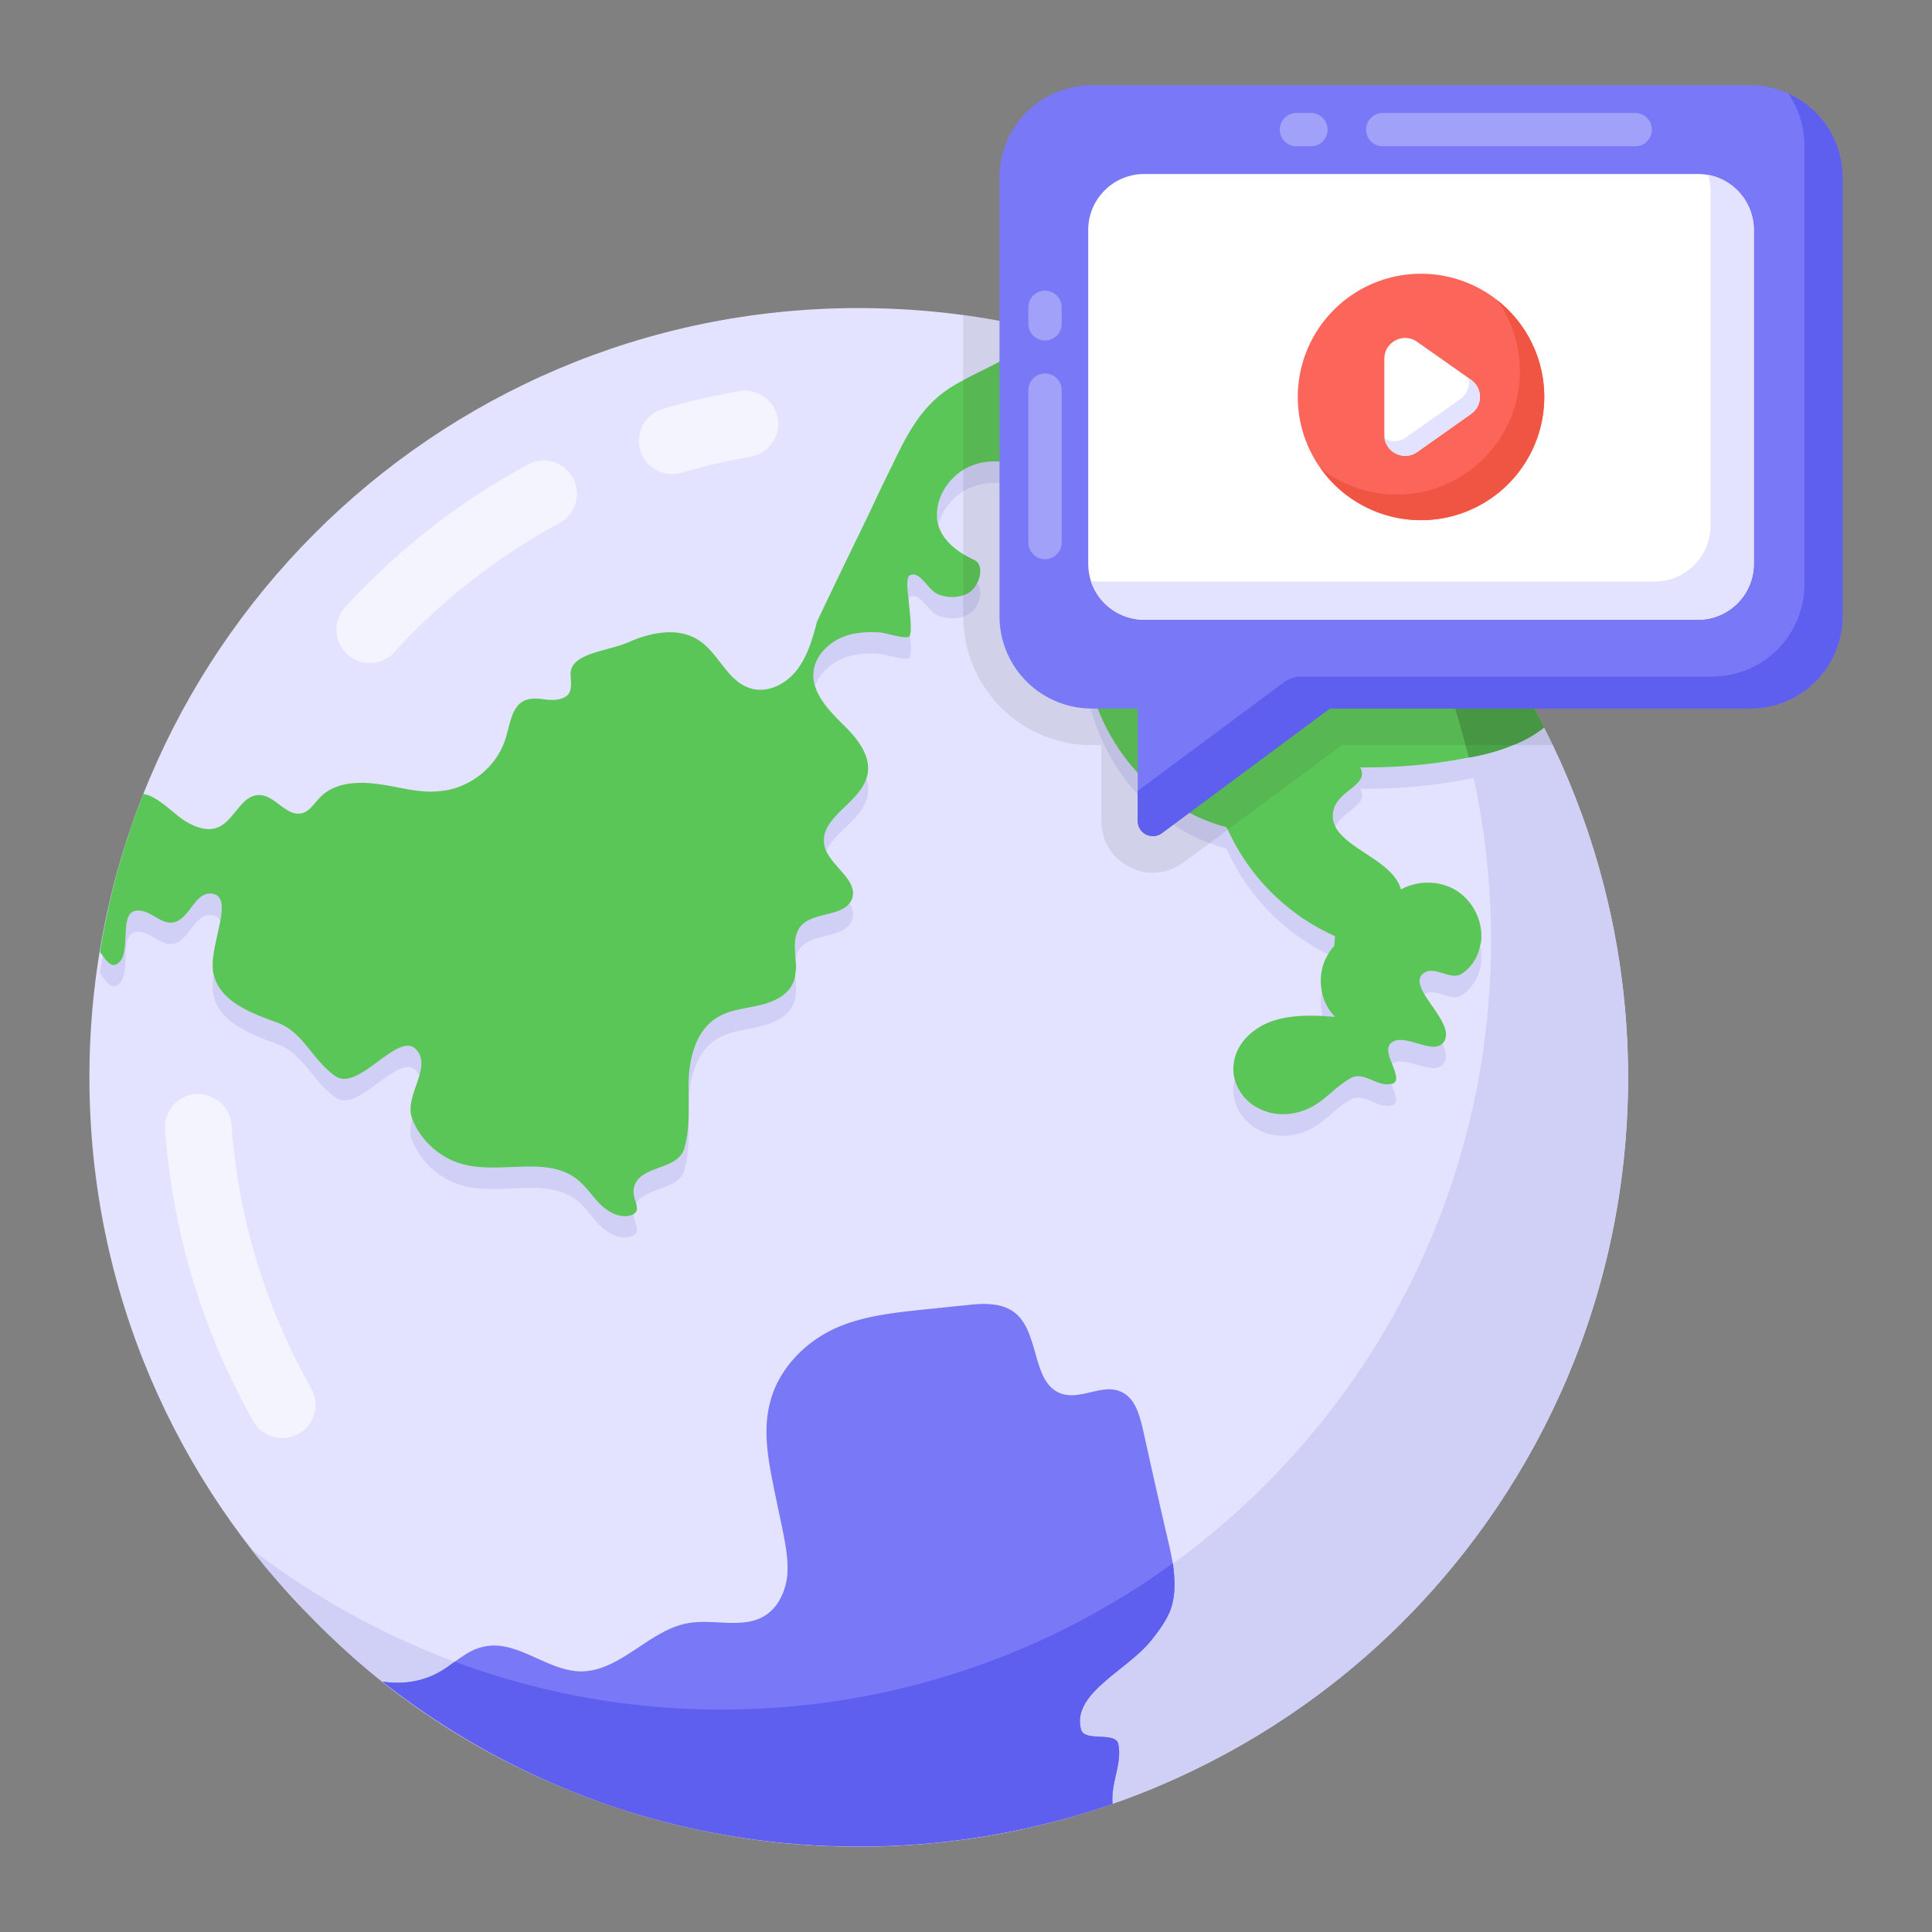
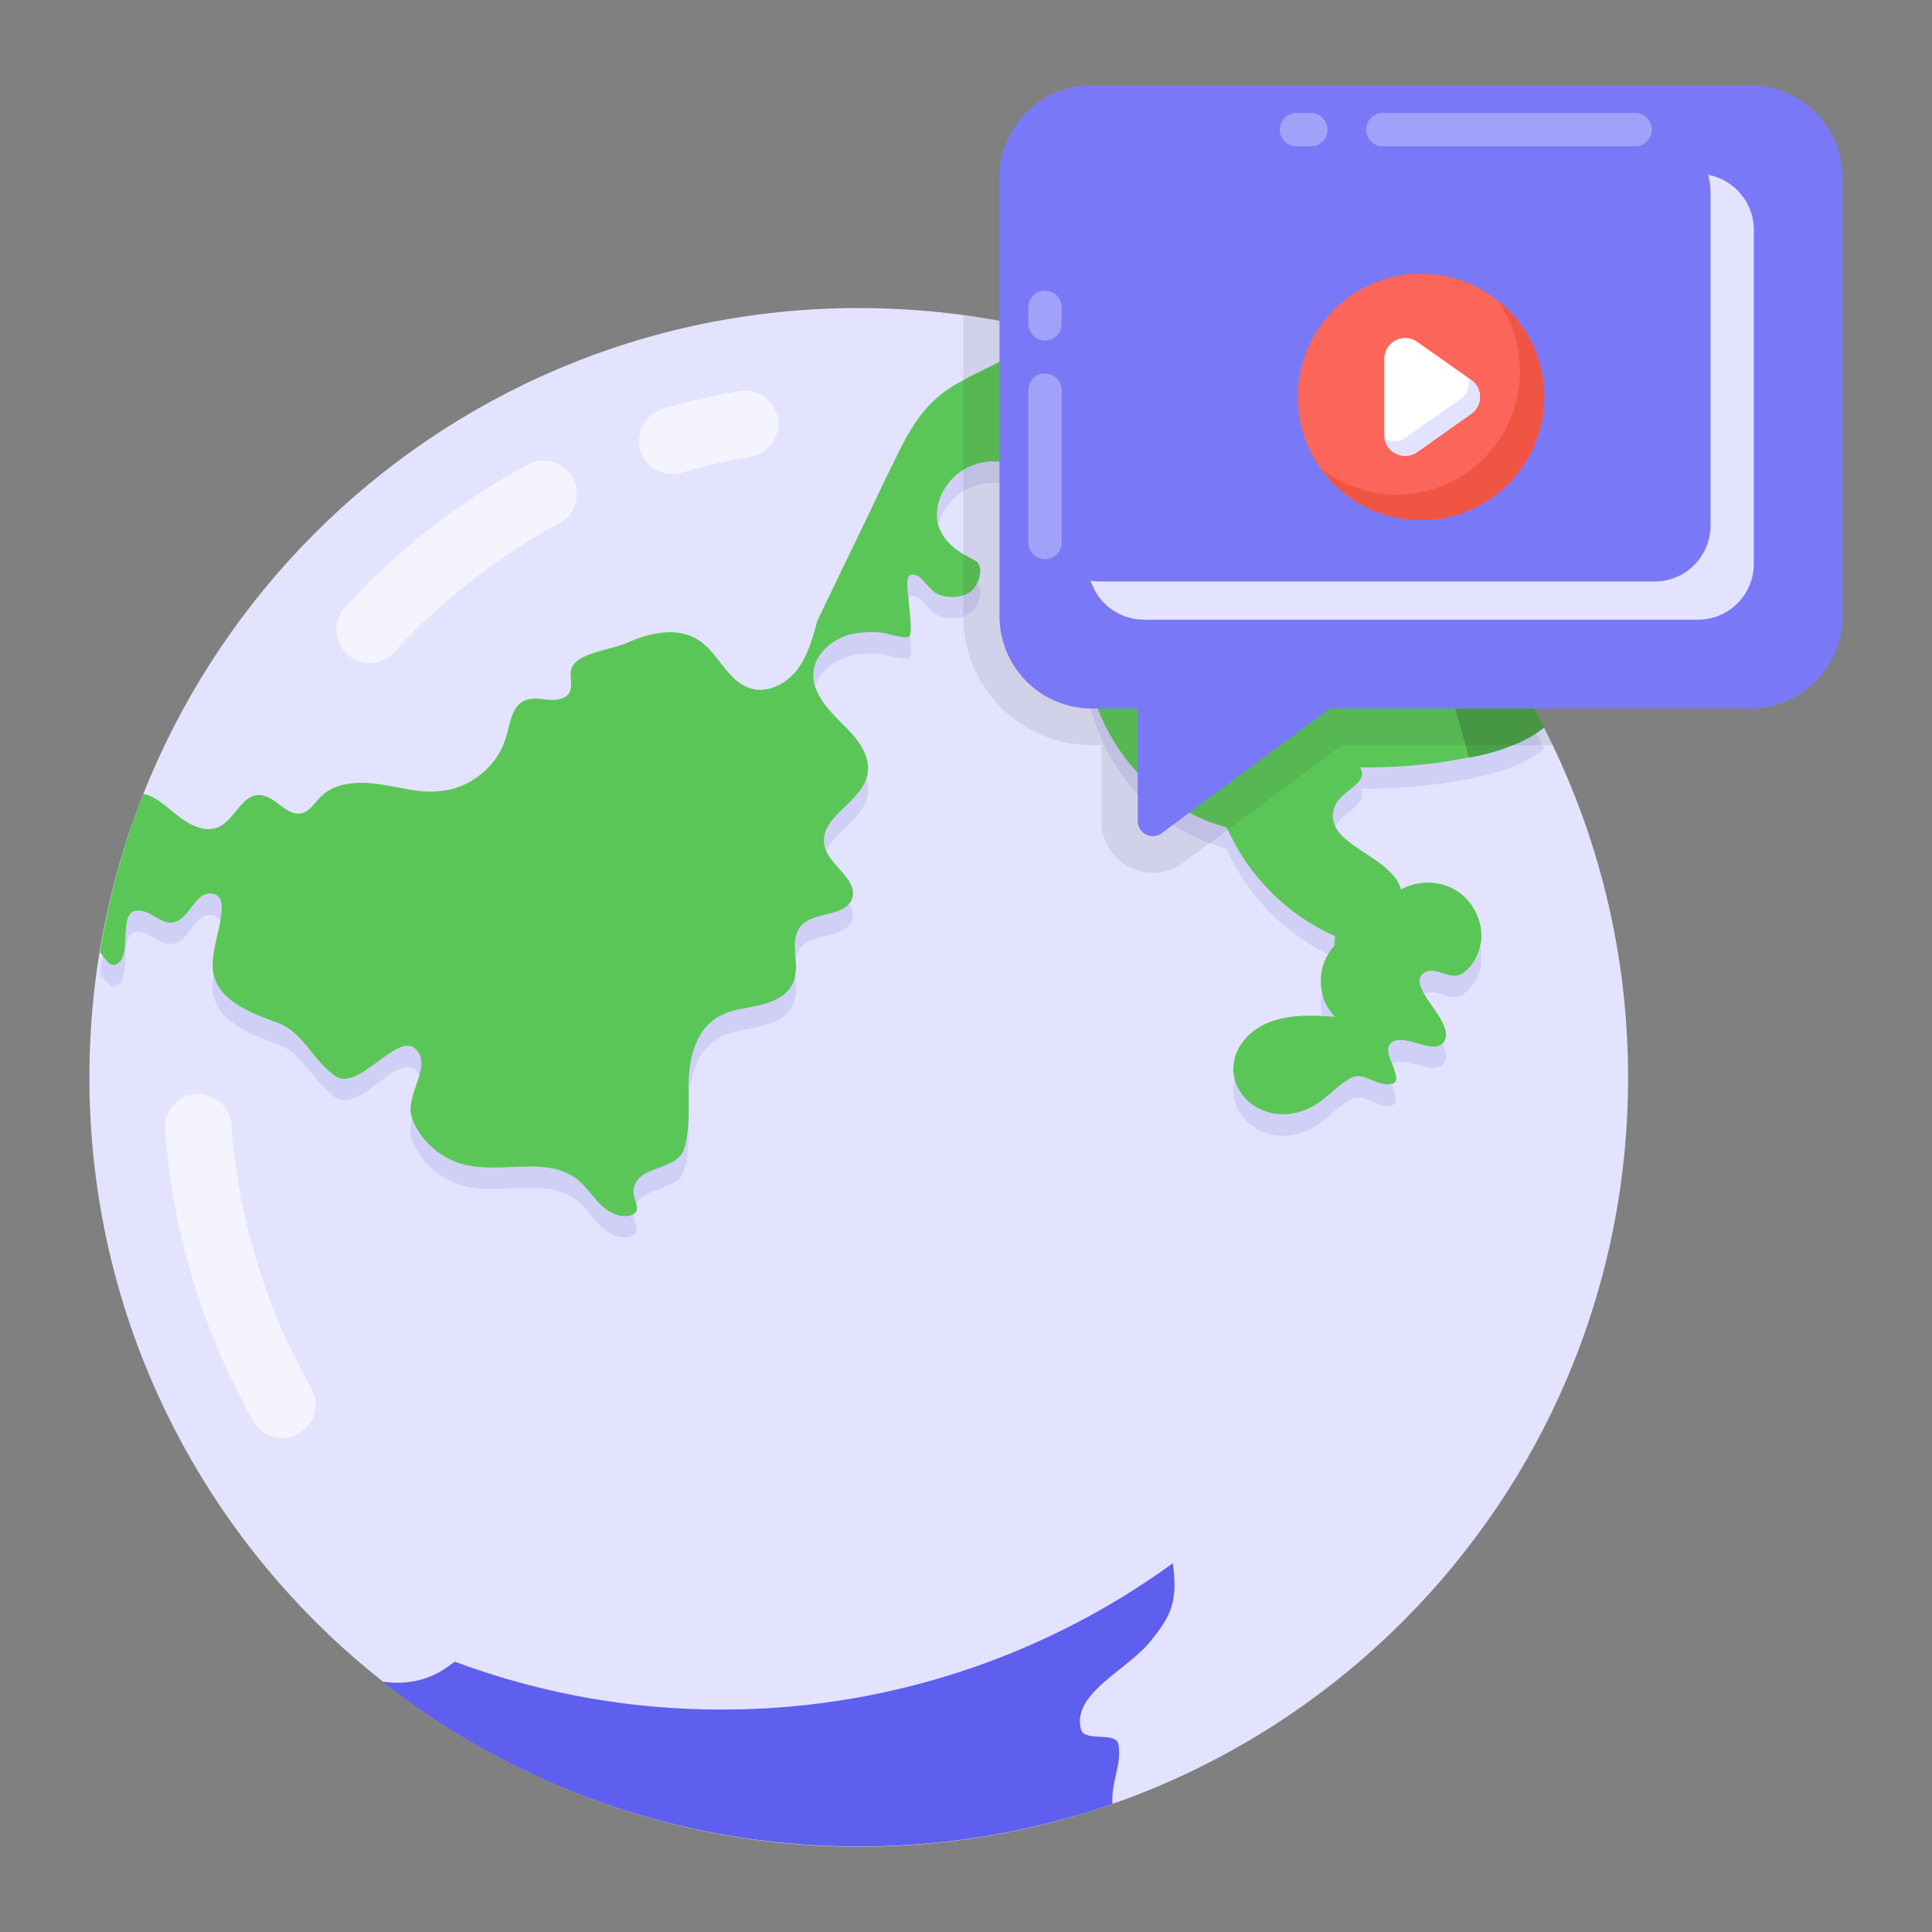
<svg xmlns="http://www.w3.org/2000/svg" viewBox="0 0 53 53" id="international-video-chat">
  <rect x="0" y="0" width="53" height="53" fill="#808080" stroke="none" />
  <path fill="#e4e3ff" d="M44.663 29.561c0 11.649-9.44 21.1-21.11 21.1-11.583 0-21.1-9.409-21.1-21.11 0-11.607 9.403-21.1 21.1-21.1 11.802 0 21.11 9.583 21.11 21.11z" />
  <path fill="#fff" d="M6.973 39.028A19.03 19.03 0 0 1 4.53 30.99a.913.913 0 0 1 .842-.977c.506-.018.94.34.977.842a17.213 17.213 0 0 0 2.21 7.272.913.913 0 0 1-1.586.9zm2.552-21.081a.912.912 0 0 1-.056-1.289 19.134 19.134 0 0 1 5.01-3.913.911.911 0 1 1 .87 1.603 17.335 17.335 0 0 0-4.536 3.543.911.911 0 0 1-1.288.056zm8.04-5.597a.913.913 0 0 1 .619-1.132c.685-.2 1.39-.365 2.097-.488a.92.92 0 0 1 1.055.744.913.913 0 0 1-.743 1.054c-.64.11-1.277.259-1.897.44a.912.912 0 0 1-1.131-.618z" opacity=".6" />
  <path fill="#d0d0f7" d="M40.635 26.39c-.037.365-.23.72-.535.912-.315.198-.723-.229-1.034-.024-.547.36.918 1.361.535 1.896-.283.397-1.125-.305-1.459.05-.25.265.398.987.049 1.093-.397.12-.754-.352-1.13-.158-.365.195-.645.535-.998.754-.45.268-1.02.328-1.483.11-.474-.22-.802-.73-.741-1.24.06-.572.547-1.01 1.094-1.192.535-.182 1.13-.146 1.69-.11-.51-.51-.523-1.422-.025-1.945.013-.085.013-.182.025-.267a5.904 5.904 0 0 1-2.979-2.991c-1.264-.328-2.359-1.191-3.051-2.298a5.623 5.623 0 0 1-.779-2.054c-.158-.96-.06-1.958-.182-2.93-.122-.973-.51-1.982-1.362-2.48-.498-.292-1.13-.365-1.653-.134-.535.23-.924.778-.912 1.35 0 .583.5.968 1.021 1.215.288.136.168.64-.073.839-.246.203-.595.219-.9.11-.303-.11-.5-.657-.79-.523-.231.107.162 1.548-.024 1.677-.108.076-.644-.097-.79-.11a2.53 2.53 0 0 0-.802.05c-.535.133-1.034.57-1.034 1.118-.012.535.426.96.815 1.35.389.376.79.863.668 1.398-.17.753-1.325 1.142-1.179 1.908.11.56.948.949.754 1.484-.195.51-1.058.328-1.41.753-.329.402 0 1.022-.183 1.508-.146.377-.56.571-.96.656-.39.098-.815.122-1.155.34-.547.341-.742 1.046-.766 1.679-.024.644.053 1.298-.122 1.908-.177.618-1.23.446-1.386 1.07-.08.321.258.613-.036.742-.29.126-.632-.037-.863-.256-.231-.218-.402-.498-.645-.705-.826-.656-2.056-.153-3.088-.4a2.138 2.138 0 0 1-1.447-1.24c-.255-.609.537-1.381.134-1.898-.478-.612-1.588 1.154-2.237.706-.631-.437-.885-1.211-1.605-1.471-.726-.263-1.591-.596-1.75-1.35-.157-.742.66-2.195-.098-2.188-.404.003-.546.622-.924.766-.388.148-.669-.329-1.082-.304-.534.031-.081 1.297-.571 1.483-.178.068-.316-.207-.438-.34a20.819 20.819 0 0 1 1.192-4.34c.048.011.085.023.133.036.353.133.608.413.912.632.304.219.705.389 1.034.23.437-.206.62-.875 1.106-.862.426 0 .73.583 1.155.498.219-.049.353-.28.523-.45.401-.4 1.033-.437 1.592-.352.56.073 1.119.255 1.69.194.827-.073 1.589-.69 1.812-1.495.1-.364.158-.827.498-.985.183-.085.39-.06.584-.036.194.024.413.024.571-.098.158-.121.12-.381.11-.571-.033-.606 1.024-.65 1.58-.9.611-.273 1.36-.434 1.933-.06.546.355.79 1.13 1.423 1.325.462.146.972-.122 1.264-.499.304-.389.438-.863.56-1.337l1.458-3.027c.195-.414.39-.815.584-1.216.328-.681.669-1.386 1.24-1.885.656-.583 1.556-.814 2.261-1.337a5.04 5.04 0 0 0 .596-.535c2.93.705 5.617 2.03 7.915 3.818.17.133.328.255.486.389.207.158.389.328.583.498.523.462 1.022.948 1.496 1.46.267.279.523.57.766.874.997 1.18 1.86 2.48 2.565 3.867-.571.462-1.337.693-2.067.826-.024 0-.036.012-.06.012-.96.183-1.946.268-2.918.256.267.486-.598.623-.73 1.167-.232.962 1.593 1.24 1.848 2.188a1.51 1.51 0 0 1 1.52.025c.462.291.73.838.68 1.373z" />
-   <path fill="#d0d0f7" d="M44.663 29.561c0 9.475-6.421 18.369-16.66 20.63-7.51 1.565-14.92-.995-19.57-5.94-.26-.25-.5-.51-.73-.78-.27-.3-.52-.6-.77-.92-.01-.02-.03-.04-.04-.06 3.7 2.842 8.191 4.41 12.9 4.41 2.45 0 4.78-.42 6.97-1.18 8.17-2.827 14.14-10.677 14.14-19.93 0-4.981-1.787-9.621-4.44-12.92 5.372 4.108 8.2 10.407 8.2 16.69z" />
-   <path fill="#7979f7" d="M32.1 44.186c-.122.304-.316.559-.51.802-.645.827-2.201 1.459-1.934 2.456.098.352.949.048 1.022.401.109.56-.207 1.033-.158 1.641a21.26 21.26 0 0 1-6.967 1.167c-4.924 0-9.47-1.69-13.057-4.522.56.085 1.13 0 1.629-.304.122-.073.231-.158.353-.243.243-.17.474-.34.753-.401.912-.244 1.763.656 2.7.668 1.094 0 1.884-1.143 2.954-1.325.705-.122 1.507.17 2.103-.207.365-.23.56-.668.608-1.094.036-.438-.049-.863-.134-1.289l-.219-1.045c-.158-.79-.328-1.617-.121-2.407.23-.937.984-1.702 1.872-2.08.717-.303 1.495-.388 2.273-.473.402-.037.803-.086 1.204-.122.474-.06 1.01-.085 1.374.207.693.559.45 1.97 1.3 2.224.524.159 1.12-.291 1.606-.06.376.158.498.608.595.997.231 1.045.462 2.079.705 3.124.049.195.085.39.122.584.06.437.085.887-.073 1.3z" />
  <path fill="#5bc658" d="M42.363 19.951h-.01v.01c-.07.06-.15.11-.22.16-.2.13-.41.24-.63.32-.38.16-.8.27-1.2.34h-.01c-.02 0-.04.01-.06.01-.96.19-1.95.27-2.92.26.27.48-.6.62-.73 1.17-.04.17-.02.32.05.45v.01c.33.63 1.59.95 1.8 1.72.46-.26 1.07-.25 1.52.03.46.29.73.84.68 1.37-.01.05-.01.1-.03.14-.06.32-.24.6-.5.77-.32.2-.73-.23-1.04-.02-.19.13-.13.34.01.58.25.43.78.97.53 1.32-.01.01-.02.03-.04.04-.3.3-1.1-.34-1.42 0-.12.13-.04.35.05.56.09.25.19.48 0 .54h-.02c-.39.1-.75-.35-1.11-.16-.37.2-.65.54-1 .75-.45.27-1.02.33-1.48.11a1.26 1.26 0 0 1-.71-.82 1 1 0 0 1-.03-.42c.06-.57.54-1.01 1.09-1.19.43-.14.9-.15 1.35-.13.12.01.23.02.34.02-.19-.19-.31-.43-.36-.68-.07-.35-.02-.73.17-1.03.04-.08.1-.16.17-.23.01-.09.01-.18.02-.27a5.85 5.85 0 0 1-2.94-2.92c-.02-.02-.03-.05-.04-.07-1.26-.33-2.36-1.19-3.05-2.3-.39-.62-.66-1.32-.78-2.05-.16-.96-.06-1.96-.18-2.93-.12-.98-.51-1.98-1.36-2.48-.5-.29-1.13-.37-1.66-.14-.07.03-.13.06-.19.1-.43.27-.73.75-.72 1.25 0 .1.01.19.04.27.1.34.36.59.68.79.1.06.2.11.3.16.22.1.2.41.08.64a.616.616 0 0 1-.38.33c-.21.07-.45.06-.67-.02-.3-.11-.5-.66-.79-.53-.1.05-.08.32-.04.64.03.38.1.83.04.99v.01c0 .02-.01.03-.02.04-.11.08-.65-.1-.79-.11-.27-.02-.55-.01-.81.05-.53.13-1.03.57-1.03 1.12 0 .11.01.21.05.31.12.39.45.73.76 1.04.39.38.79.86.67 1.4l-.03.1c-.24.69-1.28 1.07-1.15 1.81.01.06.03.11.05.16.22.48.88.83.71 1.32-.02.05-.04.08-.07.12-.28.36-1.02.25-1.34.63-.2.25-.16.58-.14.91.02.14.02.29-.01.42 0 .06-.02.12-.04.18-.14.38-.55.57-.96.66-.38.09-.81.12-1.15.34-.55.34-.74 1.04-.77 1.68-.01.19 0 .39 0 .58v.25c0 .36-.02.72-.12 1.07-.18.62-1.23.45-1.38 1.07-.04.16.02.32.06.45.03.12.04.22-.07.28-.01.01-.02.02-.03.02-.29.12-.63-.04-.86-.26-.23-.22-.4-.5-.65-.7-.82-.66-2.05-.16-3.09-.41-.64-.15-1.19-.63-1.44-1.24v-.01c-.15-.36.07-.79.19-1.19.07-.25.1-.49-.06-.69-.48-.62-1.59 1.15-2.24.7-.63-.43-.88-1.21-1.6-1.47-.72-.26-1.57-.58-1.74-1.32-.01-.01-.01-.02-.01-.03-.08-.39.1-.96.19-1.43.08-.43.07-.76-.29-.76-.4.01-.55.63-.92.77-.39.15-.67-.33-1.08-.3-.54.03-.09 1.29-.58 1.48-.13.05-.24-.09-.34-.22a.623.623 0 0 0-.09-.12 20.67 20.67 0 0 1 1.19-4.34c.05.01.08.02.13.03.35.14.61.42.91.64.31.22.71.39 1.04.23.43-.21.62-.88 1.1-.87.43 0 .73.59 1.16.5.22-.05.35-.28.52-.45.4-.4 1.03-.43 1.59-.35.56.07 1.12.26 1.69.19.83-.07 1.59-.69 1.81-1.49.11-.36.16-.83.5-.99.19-.08.39-.06.59-.03.19.02.41.02.57-.1.16-.12.12-.38.11-.57-.04-.61 1.02-.65 1.58-.9.61-.27 1.36-.43 1.93-.06.55.35.79 1.13 1.42 1.32.47.15.98-.12 1.27-.49.3-.39.44-.87.56-1.34.48-1.01.97-2.02 1.46-3.03.19-.41.38-.81.58-1.21.33-.69.67-1.39 1.24-1.89.22-.2.47-.35.73-.49.51-.28 1.07-.5 1.53-.85.22-.15.41-.35.6-.53.31.07.62.16.93.25 1.85.53 3.59 1.32 5.19 2.32.31.19.61.39.91.6.3.21.59.43.88.65.17.13.33.26.49.39.1.08.2.16.29.24.04.03.08.07.12.1.06.05.11.1.17.15.09.09.19.17.28.26.42.39.83.78 1.22 1.2.11.12.23.25.34.38.07.06.12.13.17.2.02.02.04.04.05.06.07.08.14.16.2.24.25.29.49.6.72.91.12.15.24.31.34.48.12.15.23.31.33.46.02.02.03.04.03.06.21.31.41.63.6.96.2.33.38.66.55.99z" />
  <path fill="#5e5eef" d="M32.1 44.186c-.122.304-.316.559-.51.802-.645.827-2.201 1.459-1.934 2.456.098.352.949.048 1.022.401.109.56-.207 1.033-.158 1.641a21.26 21.26 0 0 1-6.967 1.167c-4.924 0-9.47-1.69-13.057-4.522.56.085 1.13 0 1.629-.304.122-.073.231-.158.353-.243a20.84 20.84 0 0 0 7.318 1.313 21.003 21.003 0 0 0 12.377-4.012c.06.437.085.887-.073 1.3z" />
  <path fill="#49a247" d="M42.363 19.951h-.01v.01c-.07.06-.15.11-.22.16-.2.13-.41.24-.63.32-.38.16-.8.27-1.2.34h-.01l-.09-.34a20.524 20.524 0 0 0-1.61-4.25c-.34-.65-.7-1.28-1.1-1.89-.32-.49-.66-.97-1.03-1.43.17.13.33.26.49.39.1.08.2.16.29.24.04.03.08.07.12.1.06.05.11.1.17.15.09.09.19.17.28.26.42.39.83.78 1.22 1.2.11.12.23.25.34.38.07.06.12.13.17.2.02.02.04.04.05.06.07.08.14.16.2.24.25.29.49.6.72.91.12.15.24.31.34.48.12.15.23.31.33.46.02.02.03.04.03.06.21.31.41.63.6.96.2.33.38.66.55.99z" />
  <path fill="#2d2c2c" d="M42.593 20.441h-5.78l-3.13 2.32-.5.37-.72.53a1.403 1.403 0 0 1-1.81-.11c-.29-.27-.44-.64-.44-1.03v-2.08h-.26c-1.95 0-3.52-1.58-3.53-3.53v-8.26c.72.09 1.43.22 2.13.39.31.08.62.16.93.26 1.85.53 3.59 1.32 5.19 2.32.31.19.61.39.91.6.448.306.884.64 1.31.992l.06.048c.1.08.2.16.29.24.04.02.08.06.12.1.06.05.11.1.17.15.09.09.19.17.28.26.42.39.83.78 1.22 1.2.11.12.23.25.34.38.07.06.12.13.17.2.02.02.04.04.05.06.12.13.23.26.33.39.23.27.45.55.65.83.22.28.42.58.61.87.02.02.03.04.03.06.21.31.41.63.6.96.2.33.38.66.55.99.08.16.16.32.23.49z" opacity=".1" />
  <path fill="#7979f7" d="M50.547 4.872v12.032a2.533 2.533 0 0 1-2.533 2.533H36.482l-4.61 3.418a.414.414 0 0 1-.661-.332v-3.086h-1.26a2.533 2.533 0 0 1-2.532-2.533V4.872a2.533 2.533 0 0 1 2.532-2.533h18.063a2.533 2.533 0 0 1 2.533 2.533z" />
  <path fill="#fff" d="M35.983 4.013h-.438a.457.457 0 0 1 0-.913h.438a.457.457 0 0 1 0 .913zm8.896 0h-6.967a.457.457 0 0 1 0-.913h6.967a.457.457 0 0 1 0 .913zM28.668 15.34a.457.457 0 0 1-.457-.456v-4.203a.457.457 0 0 1 .913 0v4.203a.457.457 0 0 1-.456.456zm0-6a.457.457 0 0 1-.457-.456V8.41a.457.457 0 0 1 .913 0v.475a.457.457 0 0 1-.456.456z" opacity=".3" />
-   <path fill="#5e5eef" d="M50.547 4.871v12.034a2.532 2.532 0 0 1-2.532 2.532H36.482l-4.608 3.421a.417.417 0 0 1-.663-.335v-.828l4.015-2.98c.136-.1.3-.154.47-.154h11.271a2.532 2.532 0 0 0 2.533-2.533V3.995a2.52 2.52 0 0 0-.445-1.431 2.522 2.522 0 0 1 1.492 2.307z" />
-   <path fill="#fff" d="M29.853 15.467V6.309c0-.848.688-1.535 1.536-1.535h15.187c.849 0 1.536.687 1.536 1.535v9.158c0 .848-.687 1.535-1.536 1.535H31.39a1.536 1.536 0 0 1-1.536-1.535z" />
  <path fill="#e4e3ff" d="M48.112 6.31v9.155c0 .853-.688 1.534-1.534 1.534h-15.19a1.535 1.535 0 0 1-1.468-1.071c.092.018.189.024.286.024h15.185c.846 0 1.534-.688 1.534-1.54V5.258c0-.159-.025-.317-.067-.463.712.134 1.254.76 1.254 1.516z" />
  <path fill="#fc6559" d="M42.363 10.89a3.38 3.38 0 0 1-6.761 0 3.38 3.38 0 1 1 6.761 0z" />
  <path fill="#f05543" d="M42.363 10.89a3.38 3.38 0 0 1-6.136 1.955 3.38 3.38 0 0 0 4.846-4.612c.788.62 1.29 1.58 1.29 2.658z" />
  <path fill="#fff" d="M40.358 11.355 38.877 12.4a.572.572 0 0 1-.901-.467V9.844c0-.463.522-.734.9-.467l1.482 1.044a.572.572 0 0 1 0 .934z" />
  <path fill="#e4e3ff" d="M40.354 11.353 38.88 12.4a.577.577 0 0 1-.9-.369.55.55 0 0 0 .592-.034l1.482-1.045a.56.56 0 0 0 .232-.574l.068.043a.569.569 0 0 1 0 .933z" />
</svg>